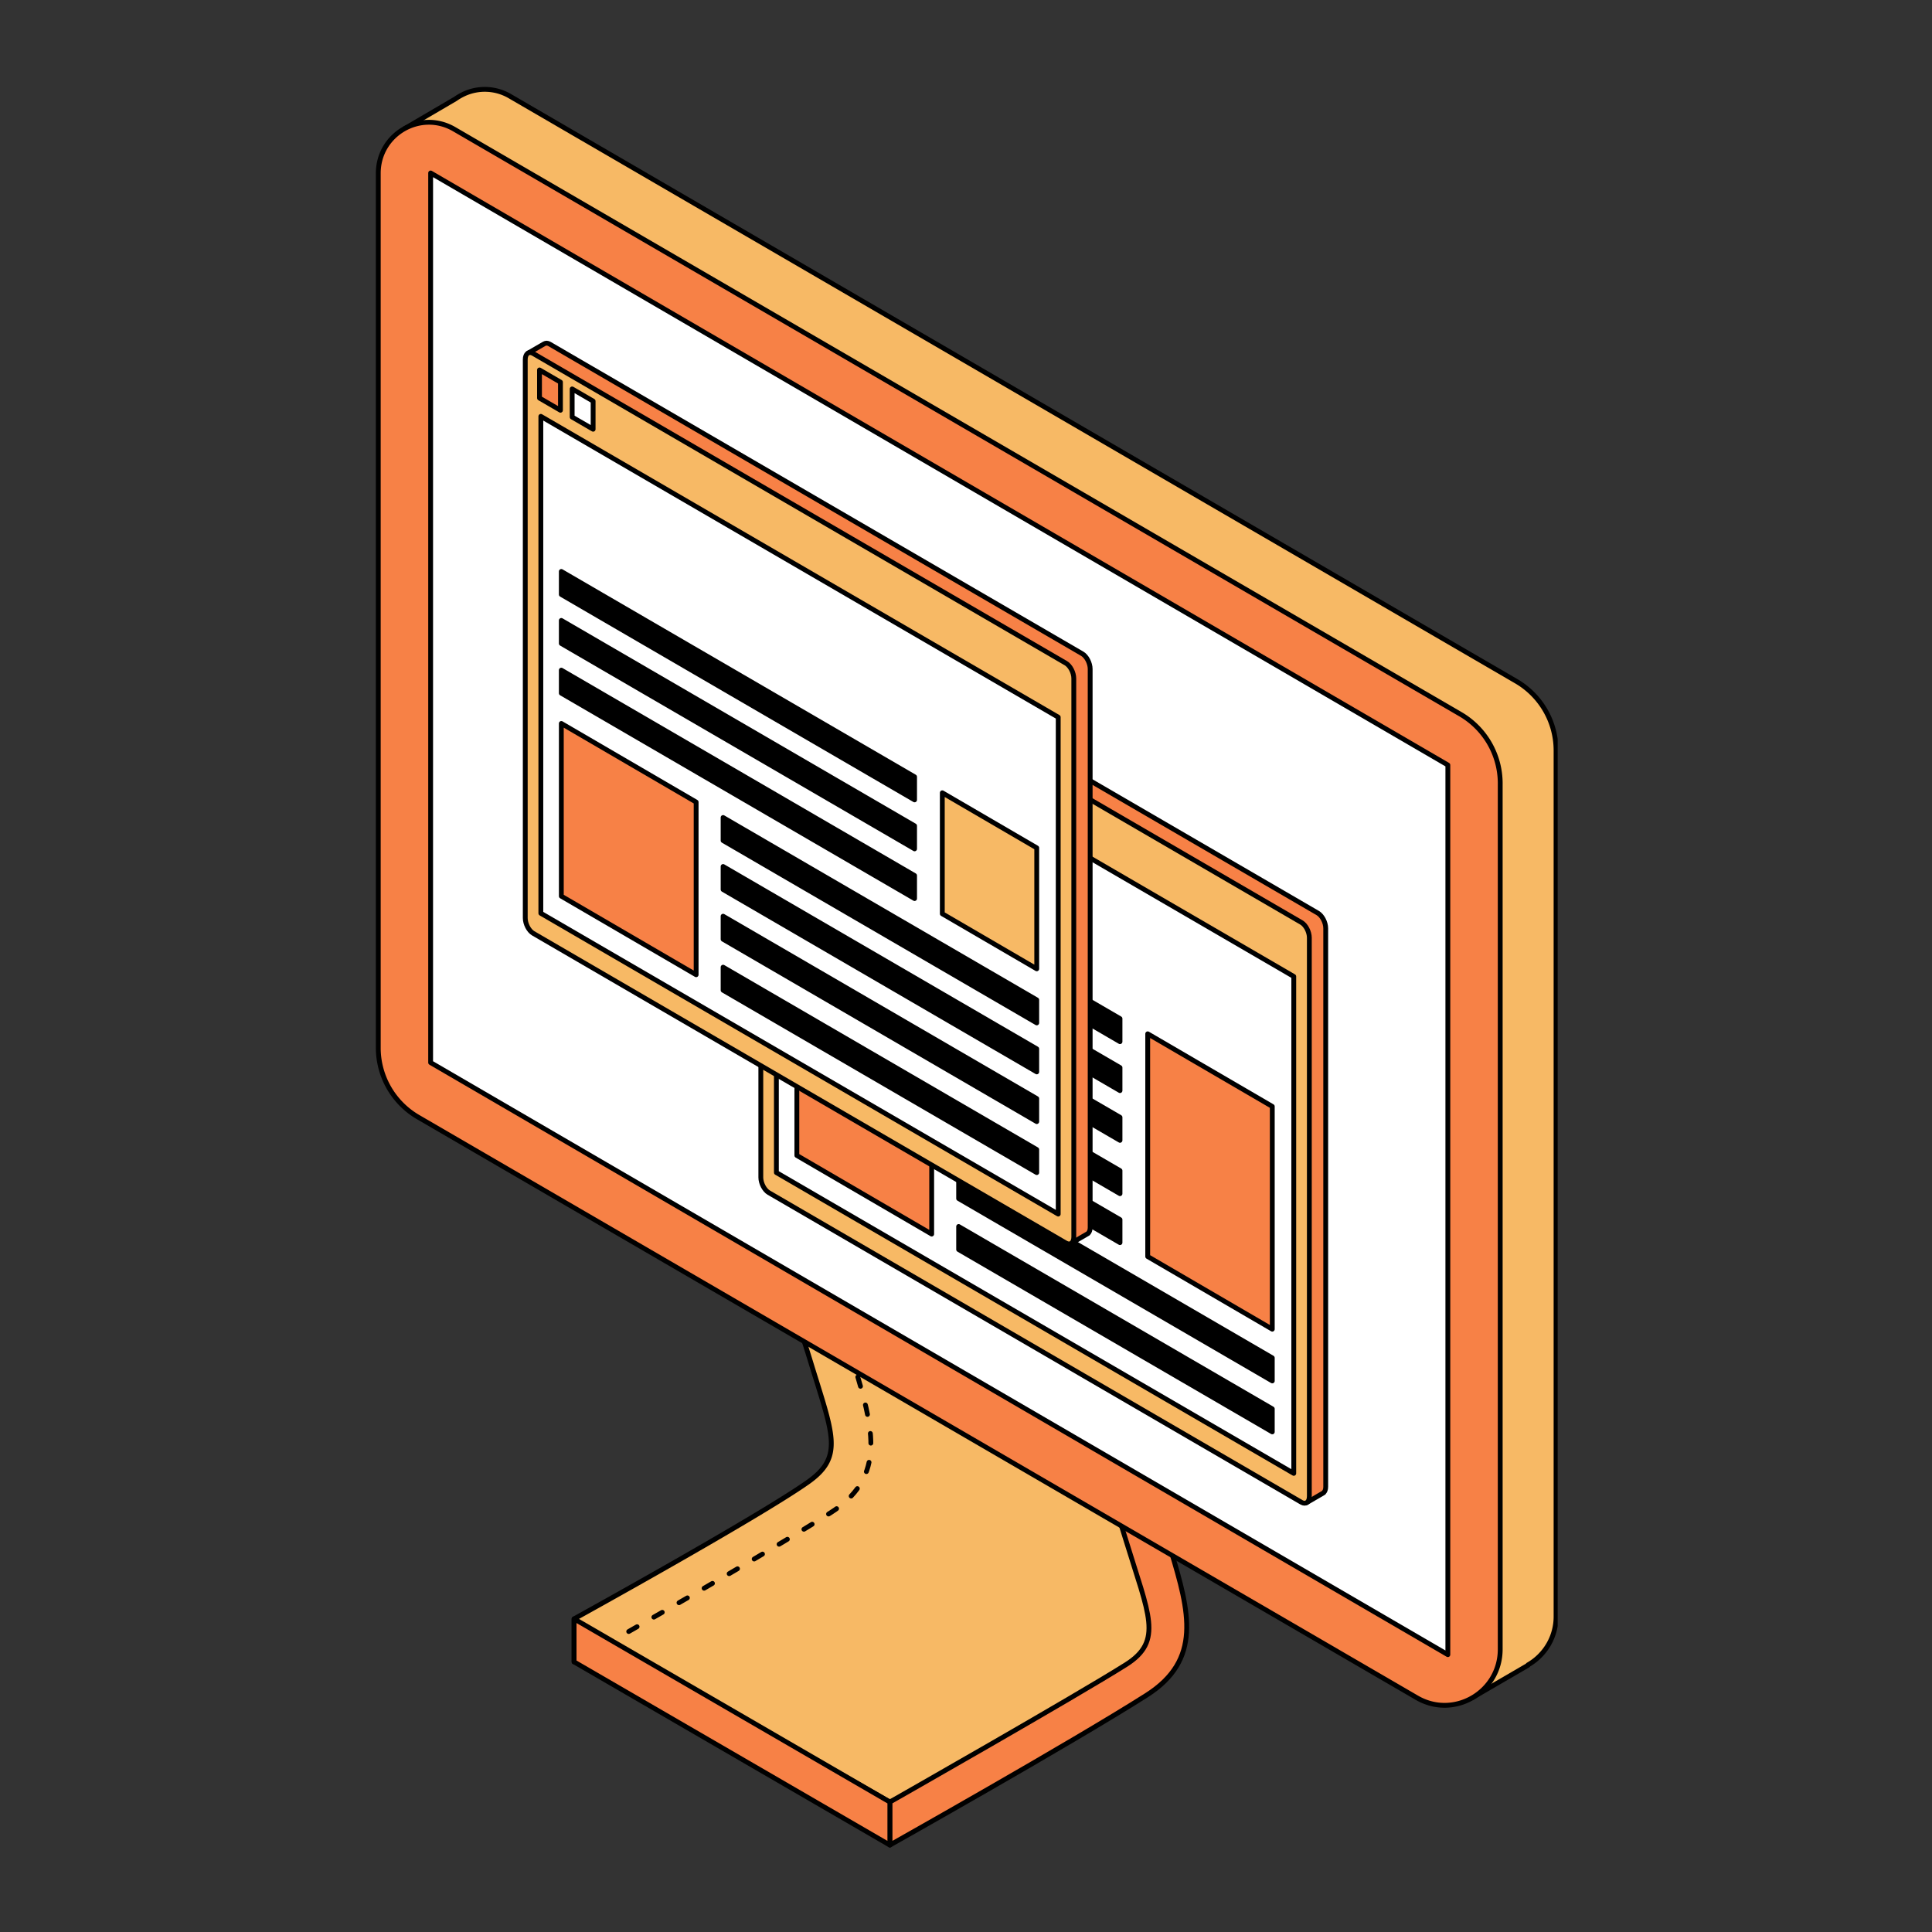
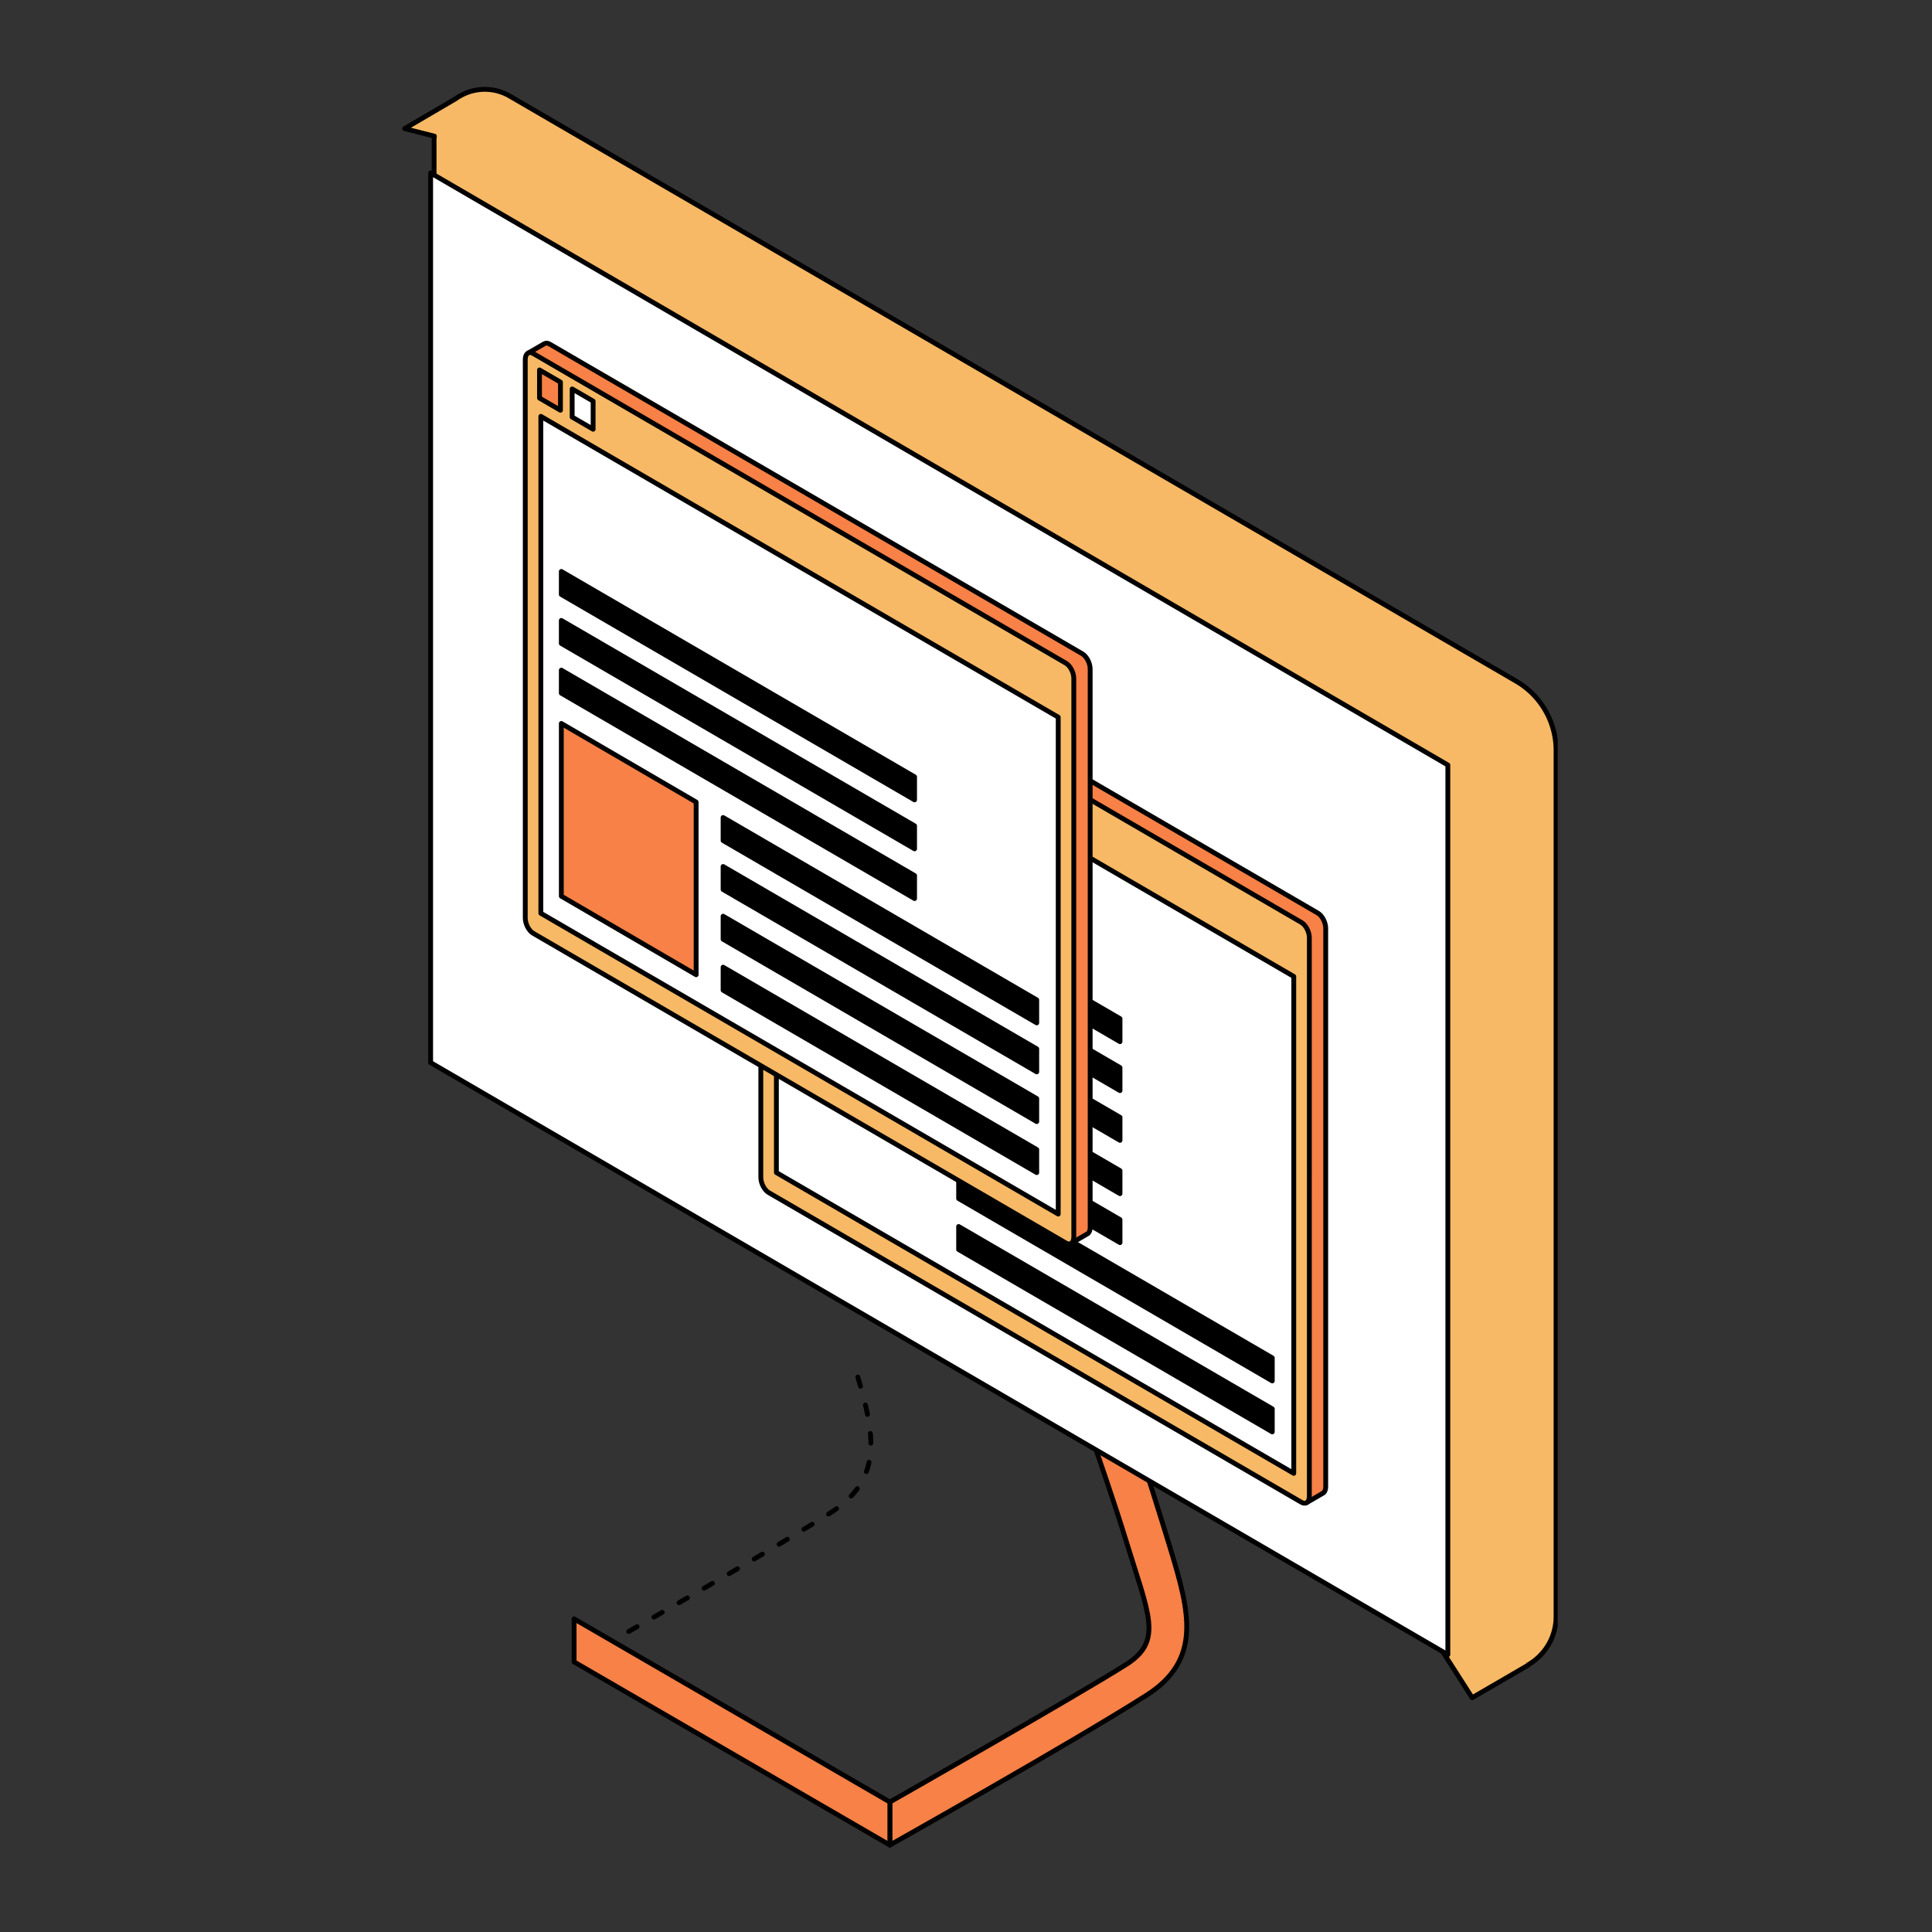
<svg xmlns="http://www.w3.org/2000/svg" width="200" height="200" fill="none" viewBox="0 0 200 200">
  <rect x="0" y="0" width="200" height="200" fill="#333333" stroke="none" />
  <g stroke="#000" stroke-linecap="round" stroke-linejoin="round" stroke-miterlimit="10" stroke-width="0.5" clip-path="url(#a)">
-     <path fill="#F7B965" d="M59.429 167.585s19.009-10.488 24.203-14.154c3.754-2.649 2.582-4.917.278-12.463s-7.334-21.36-7.334-21.36l3.348-.541c-.582-2.025-1.274-4.049-2.257-6.083 15.348 1.542 30.66 13.103 31.742 14.484 1.151 1.469 9.658 33.25 10.81 37.395s-.018 6.602-7.102 10.876-20.998 10.806-20.998 10.806l-29.136-16.582a1345 1345 0 0 1-3.553 2.078v-4.456z" />
    <path fill="#F78146" d="M92.118 186.545s19.382-11.022 24.455-14.231c3.881-2.456 2.329-5.188.024-12.734-2.303-7.546-7.334-21.362-7.334-21.362l4.634-.749s5.395 16.658 7.318 23.034c1.922 6.374 3.23 11.33-2.539 14.994-7.846 4.982-26.56 15.505-26.56 15.505v-4.457z" />
    <path stroke-dasharray="1 2" d="M88.8 142.547c1.754 5.923 2.663 10.571-2.82 14.053-5.347 3.395-15.742 9.364-21.821 12.822" />
    <path fill="#F78146" d="m63.545 169.971 28.572 16.573v4.457L59.43 172.04v-4.456z" />
    <path fill="#F7B965" d="m41.89 13.313 5.26-3.08q.38-.269.8-.469l.068-.04.004.004a5.14 5.14 0 0 1 4.772.233l104.175 60.564a8.3 8.3 0 0 1 4.113 7.172v89.621a5.75 5.75 0 0 1-2.904 5.031l.008.033-5.789 3.366-3.448-5.392.046-.029-99.946-58.105a8.3 8.3 0 0 1-4.112-7.174V14.527c0-.147.018-.287.029-.43z" />
-     <path fill="#F78146" d="M155.302 81.11v89.621c0 4.461-4.795 7.248-8.631 5.018l-103.4-60.113a8.3 8.3 0 0 1-4.112-7.174V17.94c0-4.06 4.364-6.597 7.856-4.568L151.19 73.938a8.3 8.3 0 0 1 4.113 7.173" />
    <path fill="#fff" d="m44.58 17.906 92.784 54.002 12.517 7.284v92.098L44.579 110.001z" />
    <path fill="#F78146" d="m79.076 63.383 1.616-.932.007-.005.024-.015.006.004c.145-.092.335-.097.547.026l55.139 32.057c.454.265.823.973.823 1.584v57.812c0 .282-.085.485-.215.605l.004.008-.016.009c-.018.016-.038.022-.058.034l-1.698.988-1.04-1.952.418-.102-53.356-31.02c-.454-.265-.823-.973-.823-1.583V64.069l-.553.459z" />
    <path fill="#F7B965" d="M78.759 121.876c0 .61.368 1.319.822 1.583l55.14 32.056c.454.265.822-.017.822-.626V97.077c0-.611-.368-1.319-.822-1.584L79.583 63.438c-.455-.265-.823.015-.823.626v57.812z" />
    <path fill="#fff" d="m80.372 121.386 53.558 31.137v-51.441L80.372 69.945z" />
-     <path fill="#E85D8F" d="m80.233 68.05 2.168 1.262V66.4l-2.168-1.261z" />
    <path fill="#FAB234" d="m83.614 70.017 2.17 1.262v-2.914l-2.17-1.261z" />
    <path fill="#000" d="M115.942 105.448v2.386l-33.45-19.448V86zm0 5.067v2.386l-33.45-19.447v-2.386zm0 5.148v2.386l-33.45-19.447v-2.385zm0 5.52v2.386l-16.704-9.711v-2.385zm0 5.07v2.384l-16.704-9.71v-2.386zm-16.704-4.564 32.468 18.877v2.386l-32.468-18.877zm0 5.278 32.468 18.876v2.385l-32.468-18.876z" />
-     <path fill="#F78146" d="M131.706 114.537v23.059l-12.895-7.518V107.02zm-35.258-4.666v17.879l-13.957-8.136v-17.878z" />
    <path fill="#F78146" d="m54.692 36.54 1.617-.933.008-.005.024-.014.006.003c.145-.092.334-.097.547.026l55.138 32.058c.454.264.822.974.822 1.583v57.812c0 .283-.085.485-.215.605l.004.008-.015.009c-.018.016-.039.022-.058.034l-1.699.988-1.04-1.952.419-.102-53.355-31.02c-.454-.264-.823-.973-.823-1.583V37.225l-.553.46z" />
    <path fill="#F7B965" d="M54.375 95.033c0 .61.368 1.318.823 1.583l55.138 32.057c.454.265.823-.015.823-.626V70.235c0-.61-.369-1.319-.823-1.583L55.198 36.596c-.455-.265-.823.015-.823.626z" />
    <path fill="#fff" d="m55.988 94.543 53.559 31.137V74.24L55.988 43.102z" />
    <path fill="#F78146" d="m55.85 41.21 2.168 1.26v-2.913l-2.169-1.26z" />
    <path fill="#fff" d="m59.23 43.175 2.17 1.26v-2.912l-2.17-1.261z" />
    <path fill="#000" d="M94.677 80.417v2.386l-36.57-21.26v-2.387zm0 5.071v2.385l-36.57-21.26v-2.386zm0 5.147v2.384l-36.57-21.26v-2.386zm-19.822-6.006 32.468 18.877v2.385L74.855 87.015zm0 5.071 32.468 18.875v2.386L74.855 92.084zm0 5.146 32.468 18.876v2.385L74.855 97.23zm0 5.277L107.323 119v2.386l-32.468-18.877z" />
-     <path fill="#F7B965" d="M107.323 87.769v12.523l-9.776-5.698V82.07z" />
    <path fill="#F78146" d="M72.064 83.029v17.877l-13.956-8.134v-17.88z" />
  </g>
  <defs>
    <clipPath id="a">
      <path fill="#fff" d="M38.75 8.75h122.5v182.5H38.75z" />
    </clipPath>
  </defs>
</svg>